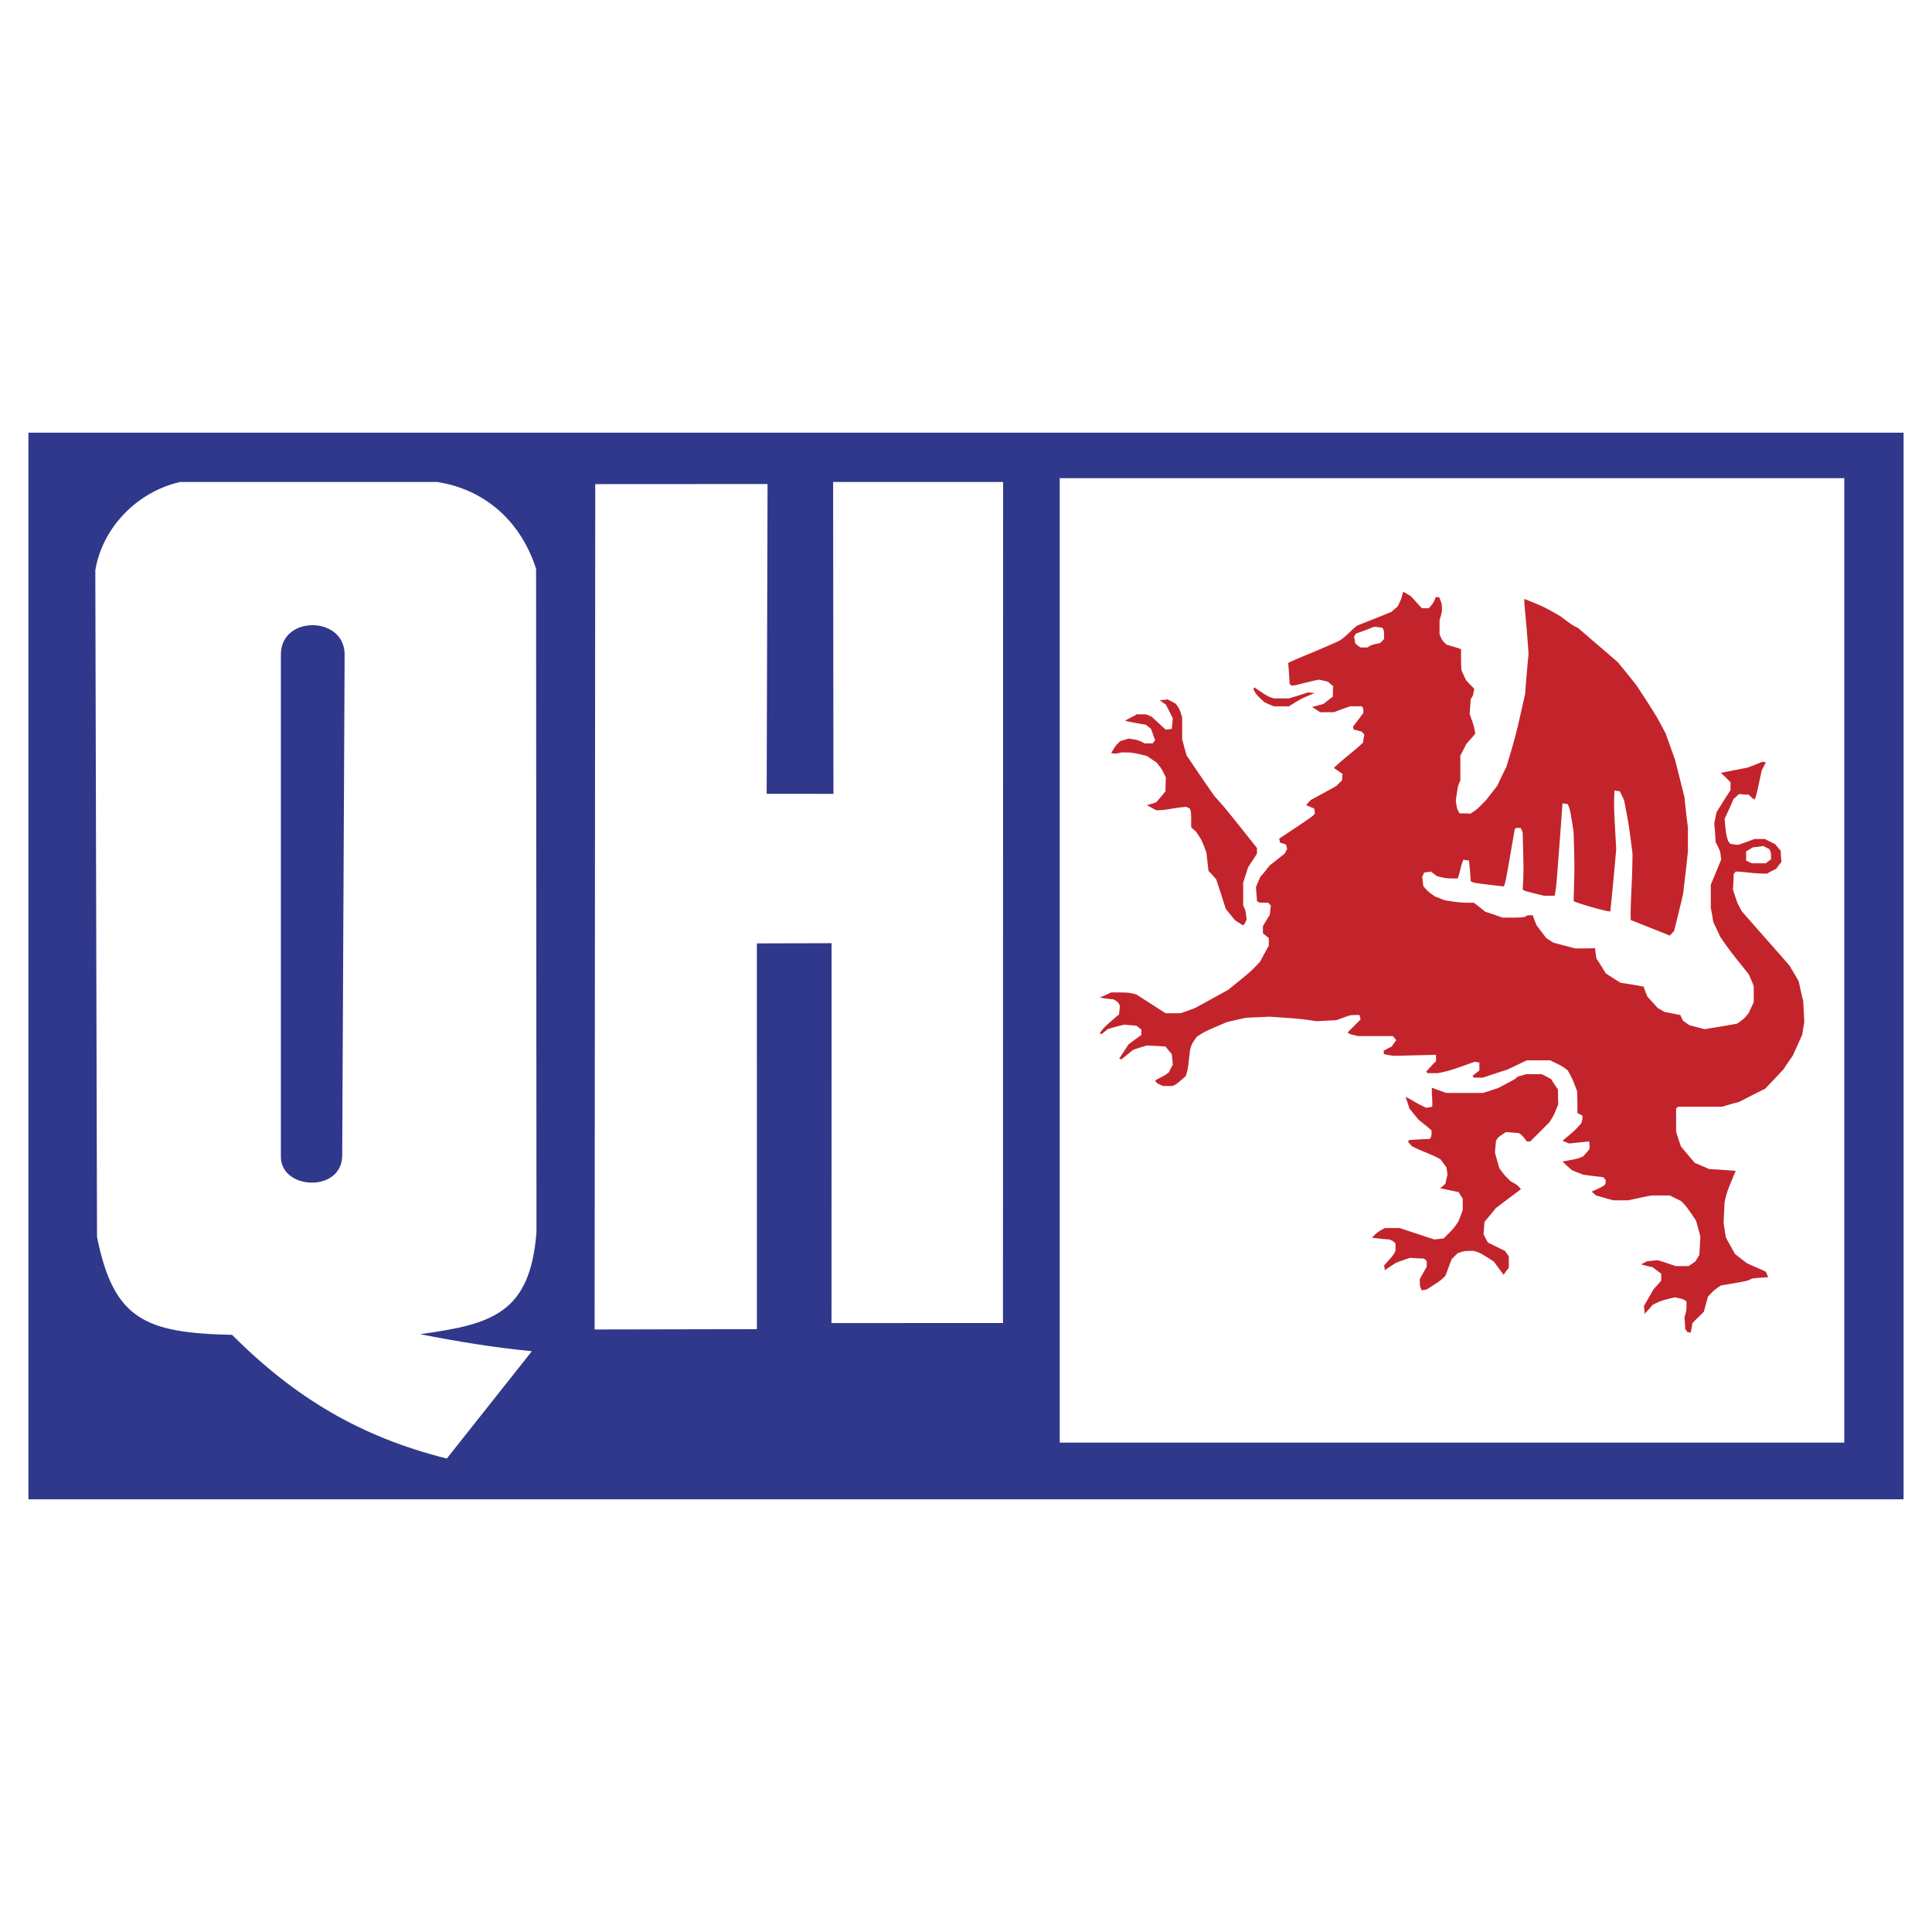
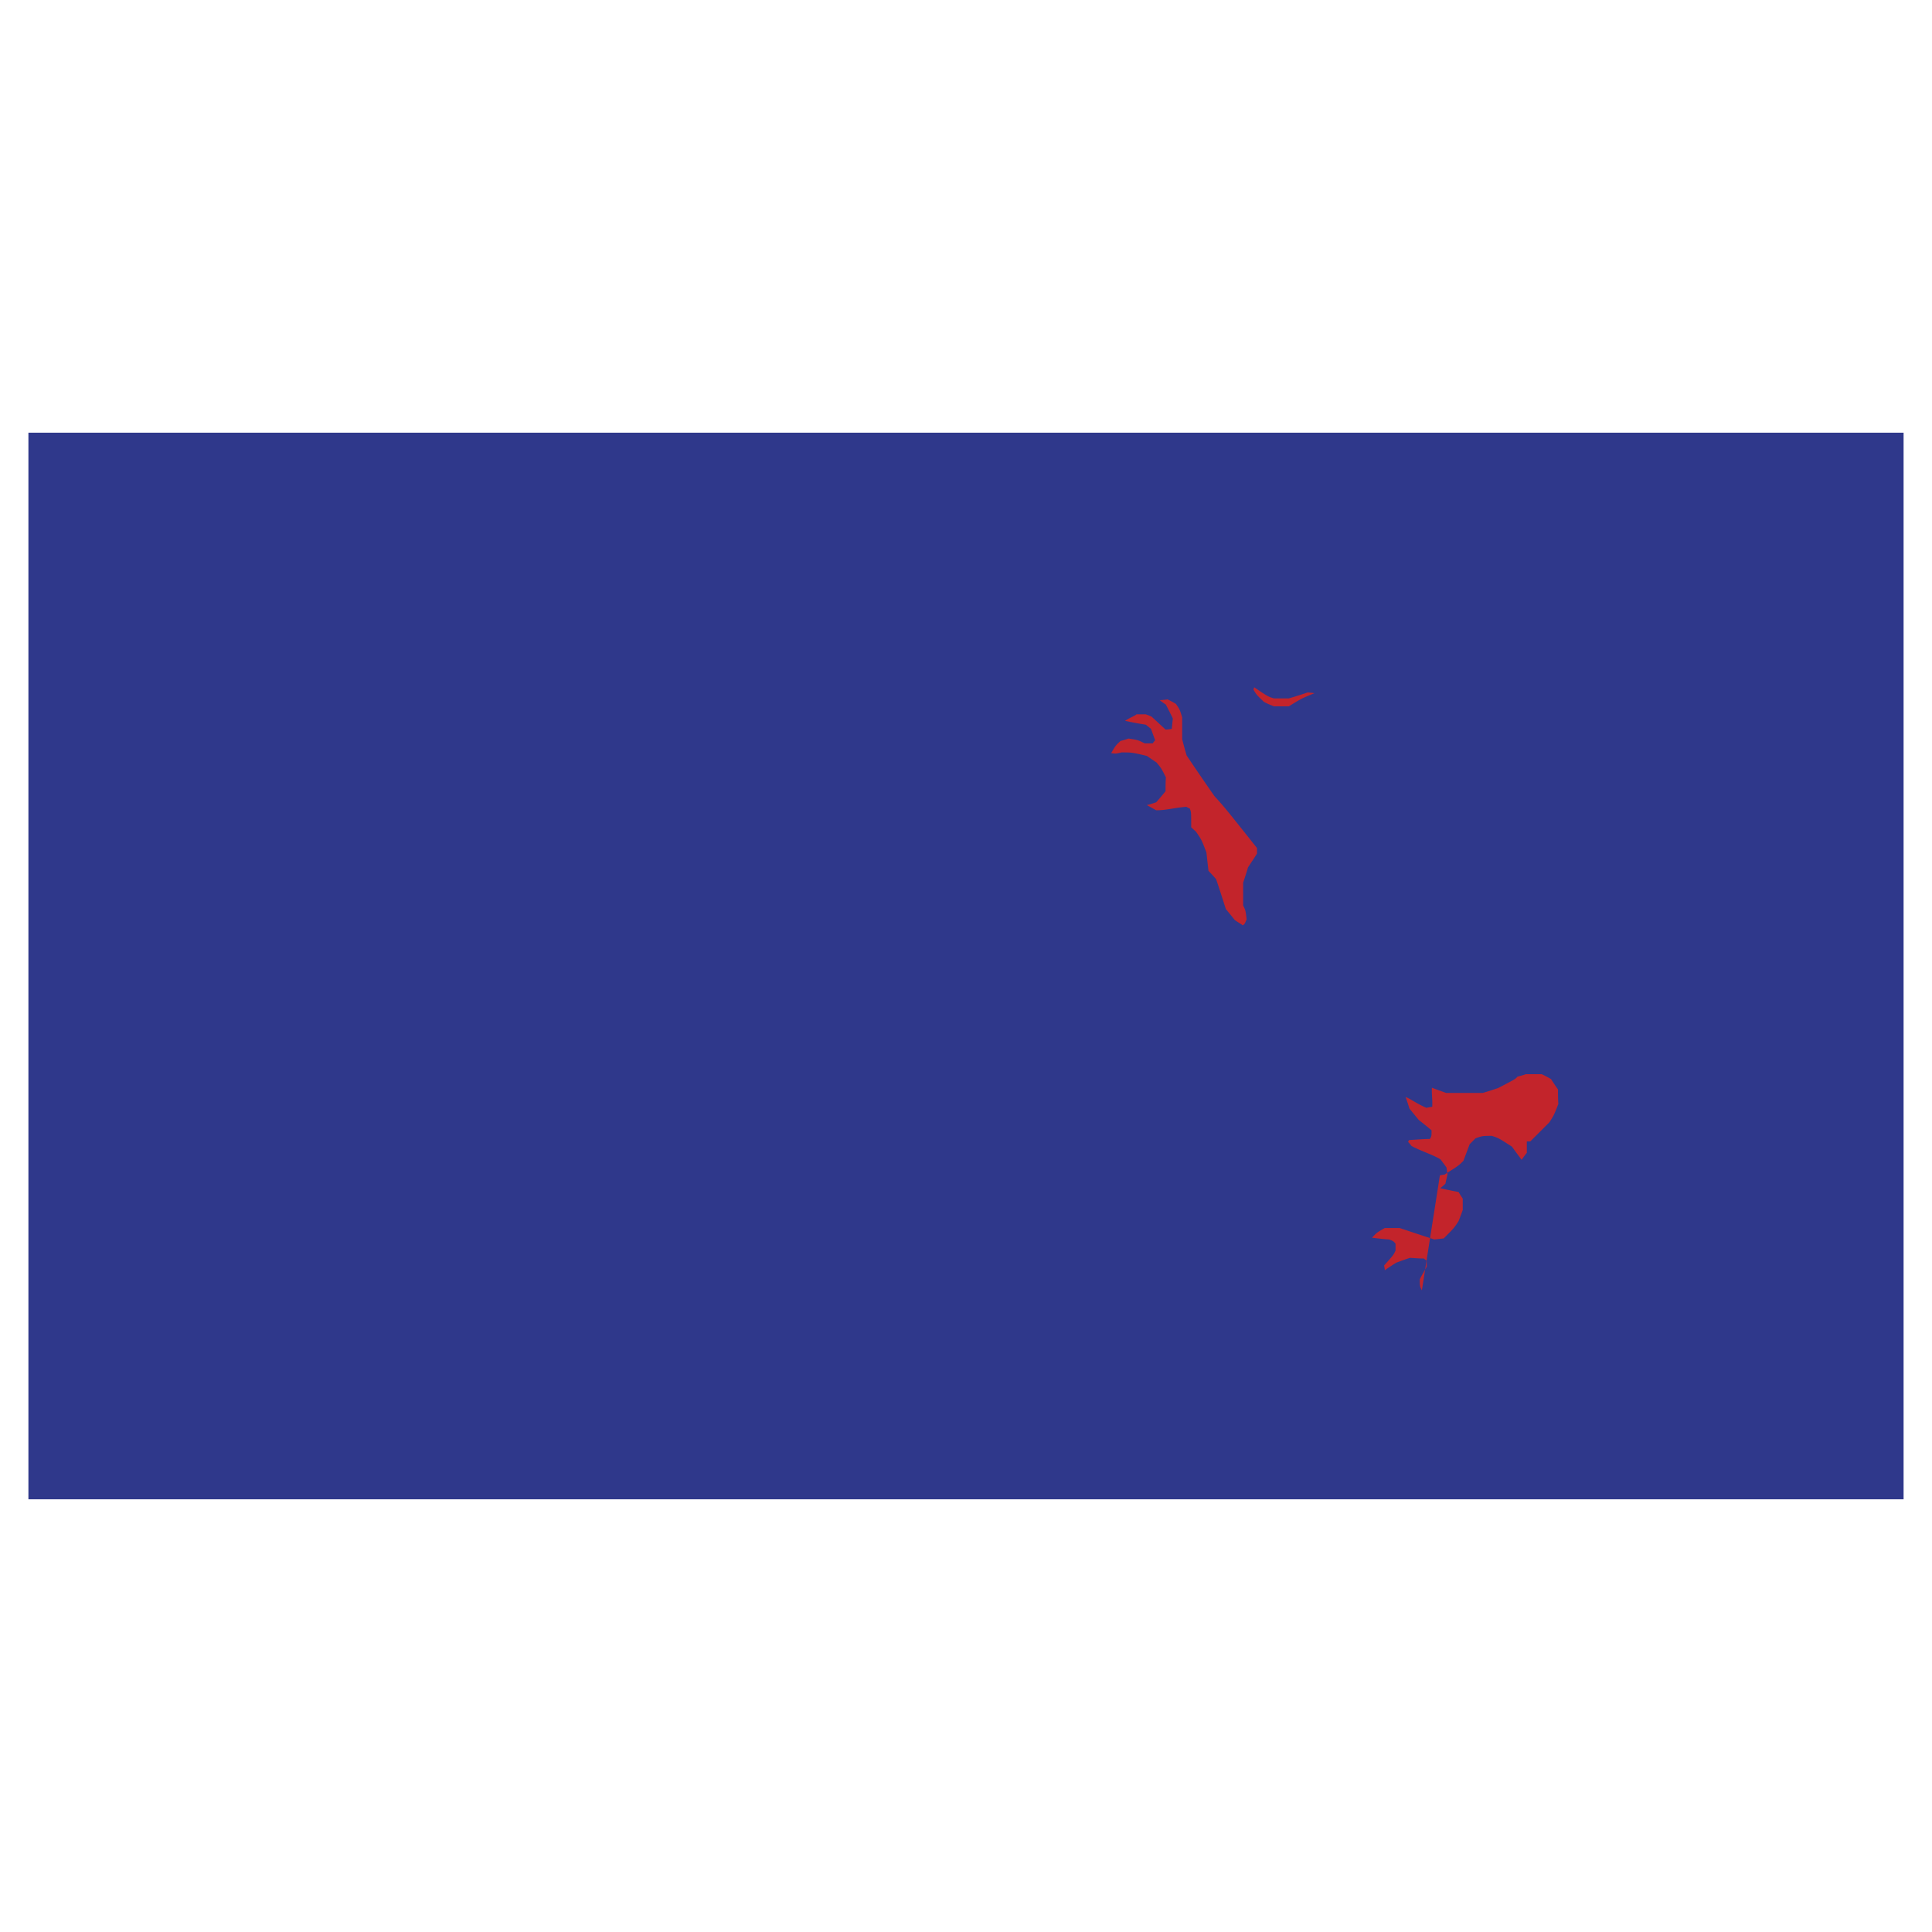
<svg xmlns="http://www.w3.org/2000/svg" width="2500" height="2500" viewBox="0 0 192.756 192.756">
  <g fill-rule="evenodd" clip-rule="evenodd">
-     <path fill="#fff" d="M0 0h192.756v192.756H0V0z" />
    <path fill="#2f388b" d="M2.835 43.169h187.086v106.417H2.835V43.169z" />
-     <path d="M44.579 145.519c-8.631-2.158-15.169-6.082-21.427-12.34-8.607-.195-11.814-1.477-13.473-9.775l-.17-66.514c.709-4.257 4.162-7.822 8.458-8.802h25.678c4.861.778 8.347 4.018 9.841 8.668l.038 66.169c-.627 8.152-4.486 9.204-11.607 10.187 3.803.748 7.274 1.314 11.145 1.701l-8.483 10.706zm-16.555-30.137V65.327c-.034-3.964 6.367-3.899 6.359-.023l-.24 49.995c-.043 3.724-6.156 3.43-6.119.083zM59.324 132.642l.064-84.342 17.191-.01-.088 30.907 6.661.007-.031-31.116h16.961l-.015 83.909-17.108.008.006-37.903-7.451.019.003 38.489-16.193.032zM105.731 47.705h78.272v96.225h-78.272V47.705z" fill="#fff" />
-     <path d="M168.333 132.888l-.207-.312c0-.38-.034-.76-.068-1.14.206-.691.206-.691.206-1.59-.345-.242-.345-.242-1.175-.415-1.382.346-1.382.346-2.211.761-.242.311-.519.587-.796.898 0-.242-.034-.519-.069-.795.312-.519.623-1.071.934-1.625.242-.276.519-.587.795-.898v-.691c-.276-.207-.553-.414-.863-.656-.381-.069-.761-.173-1.141-.276.172-.104.38-.207.587-.312l1.037-.104c.587.139 1.209.381 1.831.588h1.279c.207-.139.449-.311.691-.484.104-.207.241-.414.38-.622l.104-1.831c-.138-.519-.276-1.106-.449-1.624-.934-1.383-.934-1.383-1.486-1.937-.345-.172-.726-.345-1.105-.553h-1.832c-.761.139-1.521.312-2.315.484h-1.486c-.553-.139-1.141-.312-1.728-.484-.139-.104-.276-.241-.449-.38 1.141-.519 1.141-.519 1.382-.76 0-.104 0-.242.035-.38-.069-.104-.173-.208-.276-.312a38.919 38.919 0 0 1-1.97-.242 15.222 15.222 0 0 1-1.141-.449 21.621 21.621 0 0 1-.934-.864c1.521-.276 1.521-.276 2.074-.519l.621-.726c0-.241 0-.483-.034-.76-.656.069-1.313.139-1.97.207-.207-.068-.449-.173-.691-.276 1.175-.968 1.175-.968 1.866-1.729.139-.449.139-.449.104-.794-.138-.069-.311-.139-.483-.242 0-.727 0-1.452-.035-2.178-.483-1.278-.483-1.278-.933-2.073-.587-.449-.587-.449-1.763-1.003h-2.315l-1.97.934c-.795.242-1.59.519-2.419.795h-.899c-.034-.034-.069-.104-.139-.173.208-.173.45-.346.691-.553v-.795c-.138 0-.275-.034-.449-.069-2.522.898-2.522.898-3.697 1.141h-1.037c-.034-.035-.069-.104-.104-.173.311-.346.622-.691.967-1.037 0-.207 0-.414-.033-.622l-4.148.104c-.345-.035-.69-.104-1.036-.174v-.345c.242-.139.519-.277.795-.415.139-.208.276-.415.449-.622a3.827 3.827 0 0 0-.345-.415h-3.457c-.898-.207-.898-.207-1.037-.38l1.279-1.278c-.034-.139-.069-.276-.104-.449-.311 0-.622 0-.933.034-.45.139-.899.311-1.384.484-.656.034-1.312.068-1.97.104-1.59-.242-1.59-.242-4.699-.449l-2.315.103c-.657.139-1.313.277-1.971.45-2.178.933-2.178.933-2.972 1.451-.483.691-.483.691-.657 1.278-.242 2.074-.242 2.074-.449 2.661-.968.83-.968.83-1.313.968h-.933c-.588-.241-.588-.241-.795-.519.104-.172.898-.414 1.383-.863.104-.242.241-.484.38-.761l-.104-1.037a14.094 14.094 0 0 1-.621-.76l-1.867-.104c-.448.139-.897.276-1.382.449l-1.141.933c-.069 0-.139-.034-.241-.068.311-.45.621-.934.933-1.418.415-.311.829-.621 1.278-.933 0-.173 0-.346.035-.519l-.519-.414-1.244-.104c-.519.138-1.071.275-1.624.448-.173.139-.381.312-.588.484a.493.493 0 0 1-.207-.069c.448-.622.448-.622 1.936-1.9 0-.277.068-.553.068-.864-.172-.346-.172-.346-.621-.622-.45-.035-.899-.104-1.383-.173l1.141-.519c1.728 0 1.728 0 2.522.207l2.903 1.867h1.486c.448-.139.897-.312 1.382-.484 1.105-.588 2.212-1.21 3.353-1.832 2.281-1.831 2.281-1.831 3.214-2.833.276-.518.554-1.037.864-1.589v-.761a36.549 36.549 0 0 1-.588-.484v-.691c.207-.38.449-.76.691-1.14l.104-.934-.276-.276c-.898 0-.898 0-1.106-.173l-.104-1.382c.139-.346.276-.691.449-1.037.346-.38.622-.761.934-1.141.483-.38.968-.76 1.486-1.175.068-.138.138-.276.242-.449a8.94 8.94 0 0 1-.104-.449l-.622-.208c0-.104-.034-.242-.069-.38 3.388-2.246 3.388-2.246 3.56-2.522 0-.139-.033-.312-.068-.484-.242-.104-.519-.207-.795-.346.139-.172.311-.345.483-.519.83-.449 1.659-.898 2.522-1.382l.588-.588c0-.207 0-.415.035-.622-.277-.172-.554-.38-.864-.587.587-.622 1.866-1.555 2.903-2.523.034-.242.068-.519.138-.794a2.21 2.21 0 0 0-.276-.311 25.386 25.386 0 0 0-.795-.208c0-.069-.034-.172-.069-.277.347-.449.691-.898 1.037-1.382 0-.484 0-.484-.173-.657h-1.14c-.52.173-1.072.38-1.625.588h-1.382c-.242-.173-.52-.346-.796-.519l1.141-.311.934-.726c0-.346 0-.691.034-1.037-.173-.139-.346-.277-.519-.449a36.773 36.773 0 0 0-.897-.208c-1.729.346-2.178.588-2.766.588l-.173-.173a41.324 41.324 0 0 0-.138-2.074c.76-.414 3.18-1.312 5.148-2.246.691-.449 1.141-1.037 1.729-1.486 1.141-.45 2.281-.898 3.456-1.382.173-.173.38-.346.588-.519.38-.795.38-.795.553-1.486.241.138.483.276.761.449l1.105 1.209h.691c.449-.519.449-.519.691-1.106h.345c.276.691.276.691.276 1.382a9.225 9.225 0 0 1-.241.934v1.382c.241.587.241.587.691 1.037.483.138.968.276 1.451.449 0 .691 0 1.382.034 2.074.139.345.312.691.484 1.037.241.277.519.554.795.83-.104.691-.104.691-.346 1.037-.035.484-.069.968-.104 1.486.449 1.278.449 1.278.553 1.97-.277.346-.588.691-.898 1.037-.173.38-.381.761-.588 1.141v2.522c-.242.484-.242.484-.449 1.97.104.795.104.795.38 1.279.346 0 .691 0 1.071.034.691-.449.691-.449 1.59-1.383.346-.449.727-.933 1.106-1.416a44.75 44.75 0 0 1 .898-1.867c.933-3.111.933-3.111 1.866-7.258.104-1.313.207-2.661.346-4.008-.242-3.698-.483-5.185-.415-5.496 1.97.795 1.97.795 3.595 1.729 1.244.933 1.244.933 1.728 1.141 1.313 1.14 2.661 2.281 4.009 3.456.622.76 1.244 1.521 1.867 2.315 2.004 3.076 2.004 3.076 2.902 4.804.311.864.622 1.728.934 2.627.311 1.209.622 2.453.934 3.698.103 1.002.206 2.004.345 3.006v2.419c-.139 1.417-.311 2.834-.483 4.251a194.897 194.897 0 0 1-.899 3.698c-.138.139-.276.276-.414.45-1.278-.519-2.593-1.037-3.905-1.555-.069-1.313.172-4.079.172-6.636-.345-2.765-.345-2.765-.829-5.288a11.654 11.654 0 0 0-.448-.933c-.174 0-.346-.035-.519-.069-.069 1.59-.069 1.59.173 5.841-.173 2.073-.381 4.147-.588 6.221-.381.035-3.49-.864-3.664-1.037.104-3.352.104-3.352 0-6.912-.346-2.177-.346-2.177-.587-2.765-.173 0-.346-.035-.519-.069-.622 8.467-.622 8.467-.795 9.227h-1.037c-1.97-.483-1.97-.483-2.143-.622.104-1.728.104-1.728 0-5.668-.034-.138-.104-.276-.172-.448-.45-.069-.45-.069-.623.103-.934 5.426-.934 5.426-1.105 5.703-2.973-.346-2.973-.346-3.283-.519-.035-.691-.104-1.382-.173-2.073-.173 0-.346-.035-.554-.069-.207.311-.414 1.59-.587 1.866-1.141 0-1.141 0-2.074-.242-.172-.138-.38-.276-.587-.449-.207.035-.449.069-.691.104-.034.138-.104.276-.173.415l.104.934c.483.553.483.553 1.175 1.036.311.104.622.242.968.38 1.624.242 1.624.242 2.902.242.381.276.761.588 1.141.899.553.172 1.141.38 1.729.587 1.832 0 1.832 0 2.315-.104.104-.138.104-.138.69-.138.104.311.242.656.381 1.002.311.415.622.83.968 1.279.207.138.449.276.69.449.727.207 1.452.38 2.213.587.656 0 1.312 0 1.969-.034.035.346.069.691.139 1.037.311.483.622.967.934 1.486l1.451.933c.76.104 1.521.242 2.315.38.104.312.242.657.381 1.003l1.036 1.141c.207.104.415.242.656.38.519.104 1.037.207 1.59.312.069.173.173.38.277.587.207.139.414.276.656.449.484.104.968.242 1.486.38 1.071-.173 2.143-.345 3.248-.553.691-.483.691-.483 1.141-1.036.173-.346.346-.727.519-1.106v-1.59c-.138-.38-.311-.76-.483-1.175-1.936-2.419-1.936-2.419-2.868-3.768-.208-.483-.45-.967-.692-1.486a23.039 23.039 0 0 0-.241-1.382V88.27c.346-.83.69-1.659 1.037-2.523-.035-.242-.069-.518-.104-.794-.139-.311-.277-.622-.45-.933-.034-.588-.068-1.209-.138-1.832.069-.38.138-.76.241-1.175.45-.726.899-1.451 1.383-2.177v-.794a24.104 24.104 0 0 0-.968-.934c.864-.173 1.763-.346 2.661-.519.484-.172.968-.38 1.486-.587.104 0 .207.035.346.069-.139.242-.276.518-.415.795-.588 2.765-.588 2.765-.761 2.903-.172-.138-.345-.311-.553-.484-.311 0-.622-.035-.933-.069-.173.138-.346.312-.554.484-.275.657-.587 1.313-.898 2.004.139 1.521.139 1.521.346 2.212.069.069.139.173.208.276.241.034.519.069.794.104.519-.173 1.072-.38 1.625-.587h1.036l1.037.518c.173.208.346.415.554.657 0 .346.034.726.068 1.106-.173.207-.346.449-.518.691-.312.139-.623.311-.934.483-1.486 0-2.281-.207-3.11-.207a1.943 1.943 0 0 0-.208.276c0 .484-.034 1.002-.068 1.521.449 1.382.449 1.382.898 2.177 1.556 1.797 3.145 3.56 4.734 5.392.312.519.622 1.036.934 1.59.139.656.275 1.312.449 1.97l.104 2.073c-.069.415-.139.83-.208 1.279l-.933 2.073a47.32 47.32 0 0 0-.933 1.382l-1.832 1.937c-.864.414-1.728.863-2.592 1.312-.554.139-1.141.312-1.728.484h-4.355a.927.927 0 0 0-.207.173v2.314c.139.484.311.969.483 1.487.449.519.899 1.071 1.383 1.624l1.451.622c.864.034 1.729.104 2.627.173-.864 2.073-.864 2.073-1.106 3.11-.034.691-.068 1.383-.104 2.073.069.484.139.968.242 1.486.276.519.588 1.071.898 1.624.38.312.795.622 1.21.934l1.866.829c.068.173.138.346.242.553-.519.035-1.071.069-1.625.139-.449.242-.449.242-3.11.691-.691.484-.691.484-1.278 1.105-.139.484-.277 1.003-.415 1.521-.38.38-.761.725-1.141 1.14-.034.312-.104.622-.173.933-.102.002-.205-.031-.344-.066zm-32.59-68.291c-.173-.104-.346-.242-.519-.38-.034-.208-.069-.449-.138-.691.068-.104.138-.208.207-.311a65.651 65.651 0 0 0 1.832-.691c.241.034.518.069.795.104.172.311.172.311.172 1.106a4.199 4.199 0 0 1-.38.415c-.933.207-.933.207-1.278.449l-.691-.001zm39.053 21.531c-.173-.069-.38-.173-.588-.276v-.899c.208-.138.45-.277.691-.415.346-.035.691-.069 1.037-.138.173.104.38.207.588.311.172.345.172.345.172 1.036-.172.104-.345.243-.518.381h-1.382z" fill="#c3242b" />
-     <path d="M141.86 128.741c-.207-.416-.207-.416-.207-1.106.207-.415.449-.829.69-1.244v-.588c-.069-.069-.173-.139-.276-.241-.449 0-.898-.035-1.382-.069-.45.138-.899.311-1.383.483-.38.242-.761.484-1.141.761 0-.139-.034-.312-.069-.484.934-1.037.934-1.037 1.141-1.486v-.69c-.207-.242-.207-.242-.622-.415-.553-.034-1.141-.104-1.728-.173.483-.519.483-.519 1.278-.968h1.486c1.141.38 2.281.761 3.456 1.141l.933-.104c1.037-1.037 1.037-1.037 1.486-1.728.139-.347.276-.727.415-1.106v-1.141a11.08 11.08 0 0 1-.415-.657 42.915 42.915 0 0 1-1.831-.38c.172-.138.345-.276.518-.449l.208-.933c-.034-.208-.069-.45-.104-.691-.173-.242-.381-.519-.588-.795-.622-.415-2.108-.898-2.903-1.348a3.622 3.622 0 0 0-.346-.415c.035-.034.069-.104.104-.173.691-.034 1.383-.104 2.074-.104.172-.276.172-.276.172-.864a39.484 39.484 0 0 0-1.277-1.036l-.934-1.141a14.398 14.398 0 0 0-.381-1.141c.45.138 1.037.622 2.074 1.071.173-.034.381-.069.587-.104.035-.864-.069-1.21-.034-1.901.449.173.934.346 1.417.519h3.664c.483-.139 1.002-.312 1.521-.483 1.728-.898 1.728-.898 1.935-1.141.277-.069.554-.139.83-.242h1.589c.312.139.623.312.934.484.207.346.449.69.691 1.036 0 .484 0 .968.034 1.452-.449 1.141-.449 1.141-.898 1.831l-1.9 1.901h-.346c-.449-.588-.449-.588-.795-.83-.415-.034-.829-.069-1.279-.104-.794.519-.794.519-1.002.864-.034.38-.069.761-.104 1.175.139.519.276 1.037.449 1.59.483.656.483.656 1.106 1.278.69.381.69.381 1.037.796-.83.621-1.66 1.243-2.523 1.9-.346.449-.726.898-1.105 1.348-.035.38-.069.829-.104 1.244.138.276.275.553.449.83.553.275 1.105.553 1.692.829.104.173.242.345.381.553v1.141c-.173.207-.347.449-.519.691a68.23 68.23 0 0 1-.968-1.313c-1.348-.864-1.348-.864-2.005-1.071-.933 0-.933 0-1.624.241l-.587.588-.623 1.659c-.483.483-.483.483-1.9 1.382-.137.001-.275.036-.448.071zM123.889 92.245c-.207-.139-.449-.277-.69-.449-.277-.346-.588-.726-.899-1.106-.311-.967-.622-1.97-.968-2.972a15.889 15.889 0 0 0-.76-.829c-.069-.587-.139-1.209-.207-1.832-.484-1.278-.484-1.278-1.037-2.074-.139-.138-.312-.276-.483-.449 0-1.521 0-1.521-.139-1.866-.104-.035-.208-.104-.346-.173-1.278.104-1.97.346-3.007.346l-.934-.519c.312-.069.623-.172.934-.276.312-.345.622-.726.934-1.105 0-.449 0-.898.034-1.383-.449-.898-.449-.898-.934-1.486-.311-.208-.622-.415-.968-.657-1.485-.346-1.485-.346-2.522-.346-.588.139-.588.139-1.036.069.448-.761.448-.761.933-1.21.242-.069.519-.138.795-.242.934.138.934.138 1.624.484h.795c.069-.104.139-.208.242-.311l-.415-1.141-.519-.415c-.691-.104-1.382-.242-2.073-.38.449-.311 1.036-.518 1.141-.656h.933c.173.069.381.138.588.242l1.383 1.279c.207 0 .414-.035.621-.069l.104-1.037c-.208-.449-.449-.898-.691-1.383-.207-.138-.415-.276-.622-.449.242 0 .519-.034.795-.069.276.139.553.277.829.45.381.553.381.553.622 1.348v2.177c.139.518.276 1.072.449 1.625a276.908 276.908 0 0 0 2.766 4.043c1.036 1.141 1.036 1.141 4.25 5.184v.553c-.276.449-.587.898-.898 1.382-.138.484-.311 1.002-.483 1.521v2.28c.242.484.242.484.346 1.383-.208.484-.208.484-.381.587-.037 0-.071-.034-.106-.069zM127.103 70.472c-.345-.138-.691-.276-1.002-.449-.726-.691-.726-.691-1.036-1.209 0-.069.034-.139.068-.242 1.383.933 1.383.933 1.97 1.106h1.486a38.61 38.61 0 0 0 1.867-.588c.207 0 .448.035.691.069-1.279.519-1.279.519-2.559 1.313h-1.485z" fill="#c3242b" />
+     <path d="M141.86 128.741c-.207-.416-.207-.416-.207-1.106.207-.415.449-.829.69-1.244v-.588c-.069-.069-.173-.139-.276-.241-.449 0-.898-.035-1.382-.069-.45.138-.899.311-1.383.483-.38.242-.761.484-1.141.761 0-.139-.034-.312-.069-.484.934-1.037.934-1.037 1.141-1.486v-.69c-.207-.242-.207-.242-.622-.415-.553-.034-1.141-.104-1.728-.173.483-.519.483-.519 1.278-.968h1.486c1.141.38 2.281.761 3.456 1.141l.933-.104c1.037-1.037 1.037-1.037 1.486-1.728.139-.347.276-.727.415-1.106v-1.141a11.08 11.08 0 0 1-.415-.657 42.915 42.915 0 0 1-1.831-.38c.172-.138.345-.276.518-.449l.208-.933c-.034-.208-.069-.45-.104-.691-.173-.242-.381-.519-.588-.795-.622-.415-2.108-.898-2.903-1.348a3.622 3.622 0 0 0-.346-.415c.035-.034.069-.104.104-.173.691-.034 1.383-.104 2.074-.104.172-.276.172-.276.172-.864a39.484 39.484 0 0 0-1.277-1.036l-.934-1.141a14.398 14.398 0 0 0-.381-1.141c.45.138 1.037.622 2.074 1.071.173-.034.381-.069.587-.104.035-.864-.069-1.21-.034-1.901.449.173.934.346 1.417.519h3.664c.483-.139 1.002-.312 1.521-.483 1.728-.898 1.728-.898 1.935-1.141.277-.069.554-.139.83-.242h1.589c.312.139.623.312.934.484.207.346.449.69.691 1.036 0 .484 0 .968.034 1.452-.449 1.141-.449 1.141-.898 1.831l-1.9 1.901h-.346v1.141c-.173.207-.347.449-.519.691a68.23 68.23 0 0 1-.968-1.313c-1.348-.864-1.348-.864-2.005-1.071-.933 0-.933 0-1.624.241l-.587.588-.623 1.659c-.483.483-.483.483-1.9 1.382-.137.001-.275.036-.448.071zM123.889 92.245c-.207-.139-.449-.277-.69-.449-.277-.346-.588-.726-.899-1.106-.311-.967-.622-1.97-.968-2.972a15.889 15.889 0 0 0-.76-.829c-.069-.587-.139-1.209-.207-1.832-.484-1.278-.484-1.278-1.037-2.074-.139-.138-.312-.276-.483-.449 0-1.521 0-1.521-.139-1.866-.104-.035-.208-.104-.346-.173-1.278.104-1.97.346-3.007.346l-.934-.519c.312-.069.623-.172.934-.276.312-.345.622-.726.934-1.105 0-.449 0-.898.034-1.383-.449-.898-.449-.898-.934-1.486-.311-.208-.622-.415-.968-.657-1.485-.346-1.485-.346-2.522-.346-.588.139-.588.139-1.036.069.448-.761.448-.761.933-1.21.242-.069.519-.138.795-.242.934.138.934.138 1.624.484h.795c.069-.104.139-.208.242-.311l-.415-1.141-.519-.415c-.691-.104-1.382-.242-2.073-.38.449-.311 1.036-.518 1.141-.656h.933c.173.069.381.138.588.242l1.383 1.279c.207 0 .414-.035.621-.069l.104-1.037c-.208-.449-.449-.898-.691-1.383-.207-.138-.415-.276-.622-.449.242 0 .519-.034.795-.069.276.139.553.277.829.45.381.553.381.553.622 1.348v2.177c.139.518.276 1.072.449 1.625a276.908 276.908 0 0 0 2.766 4.043c1.036 1.141 1.036 1.141 4.25 5.184v.553c-.276.449-.587.898-.898 1.382-.138.484-.311 1.002-.483 1.521v2.28c.242.484.242.484.346 1.383-.208.484-.208.484-.381.587-.037 0-.071-.034-.106-.069zM127.103 70.472c-.345-.138-.691-.276-1.002-.449-.726-.691-.726-.691-1.036-1.209 0-.069.034-.139.068-.242 1.383.933 1.383.933 1.97 1.106h1.486a38.61 38.61 0 0 0 1.867-.588c.207 0 .448.035.691.069-1.279.519-1.279.519-2.559 1.313h-1.485z" fill="#c3242b" />
  </g>
</svg>